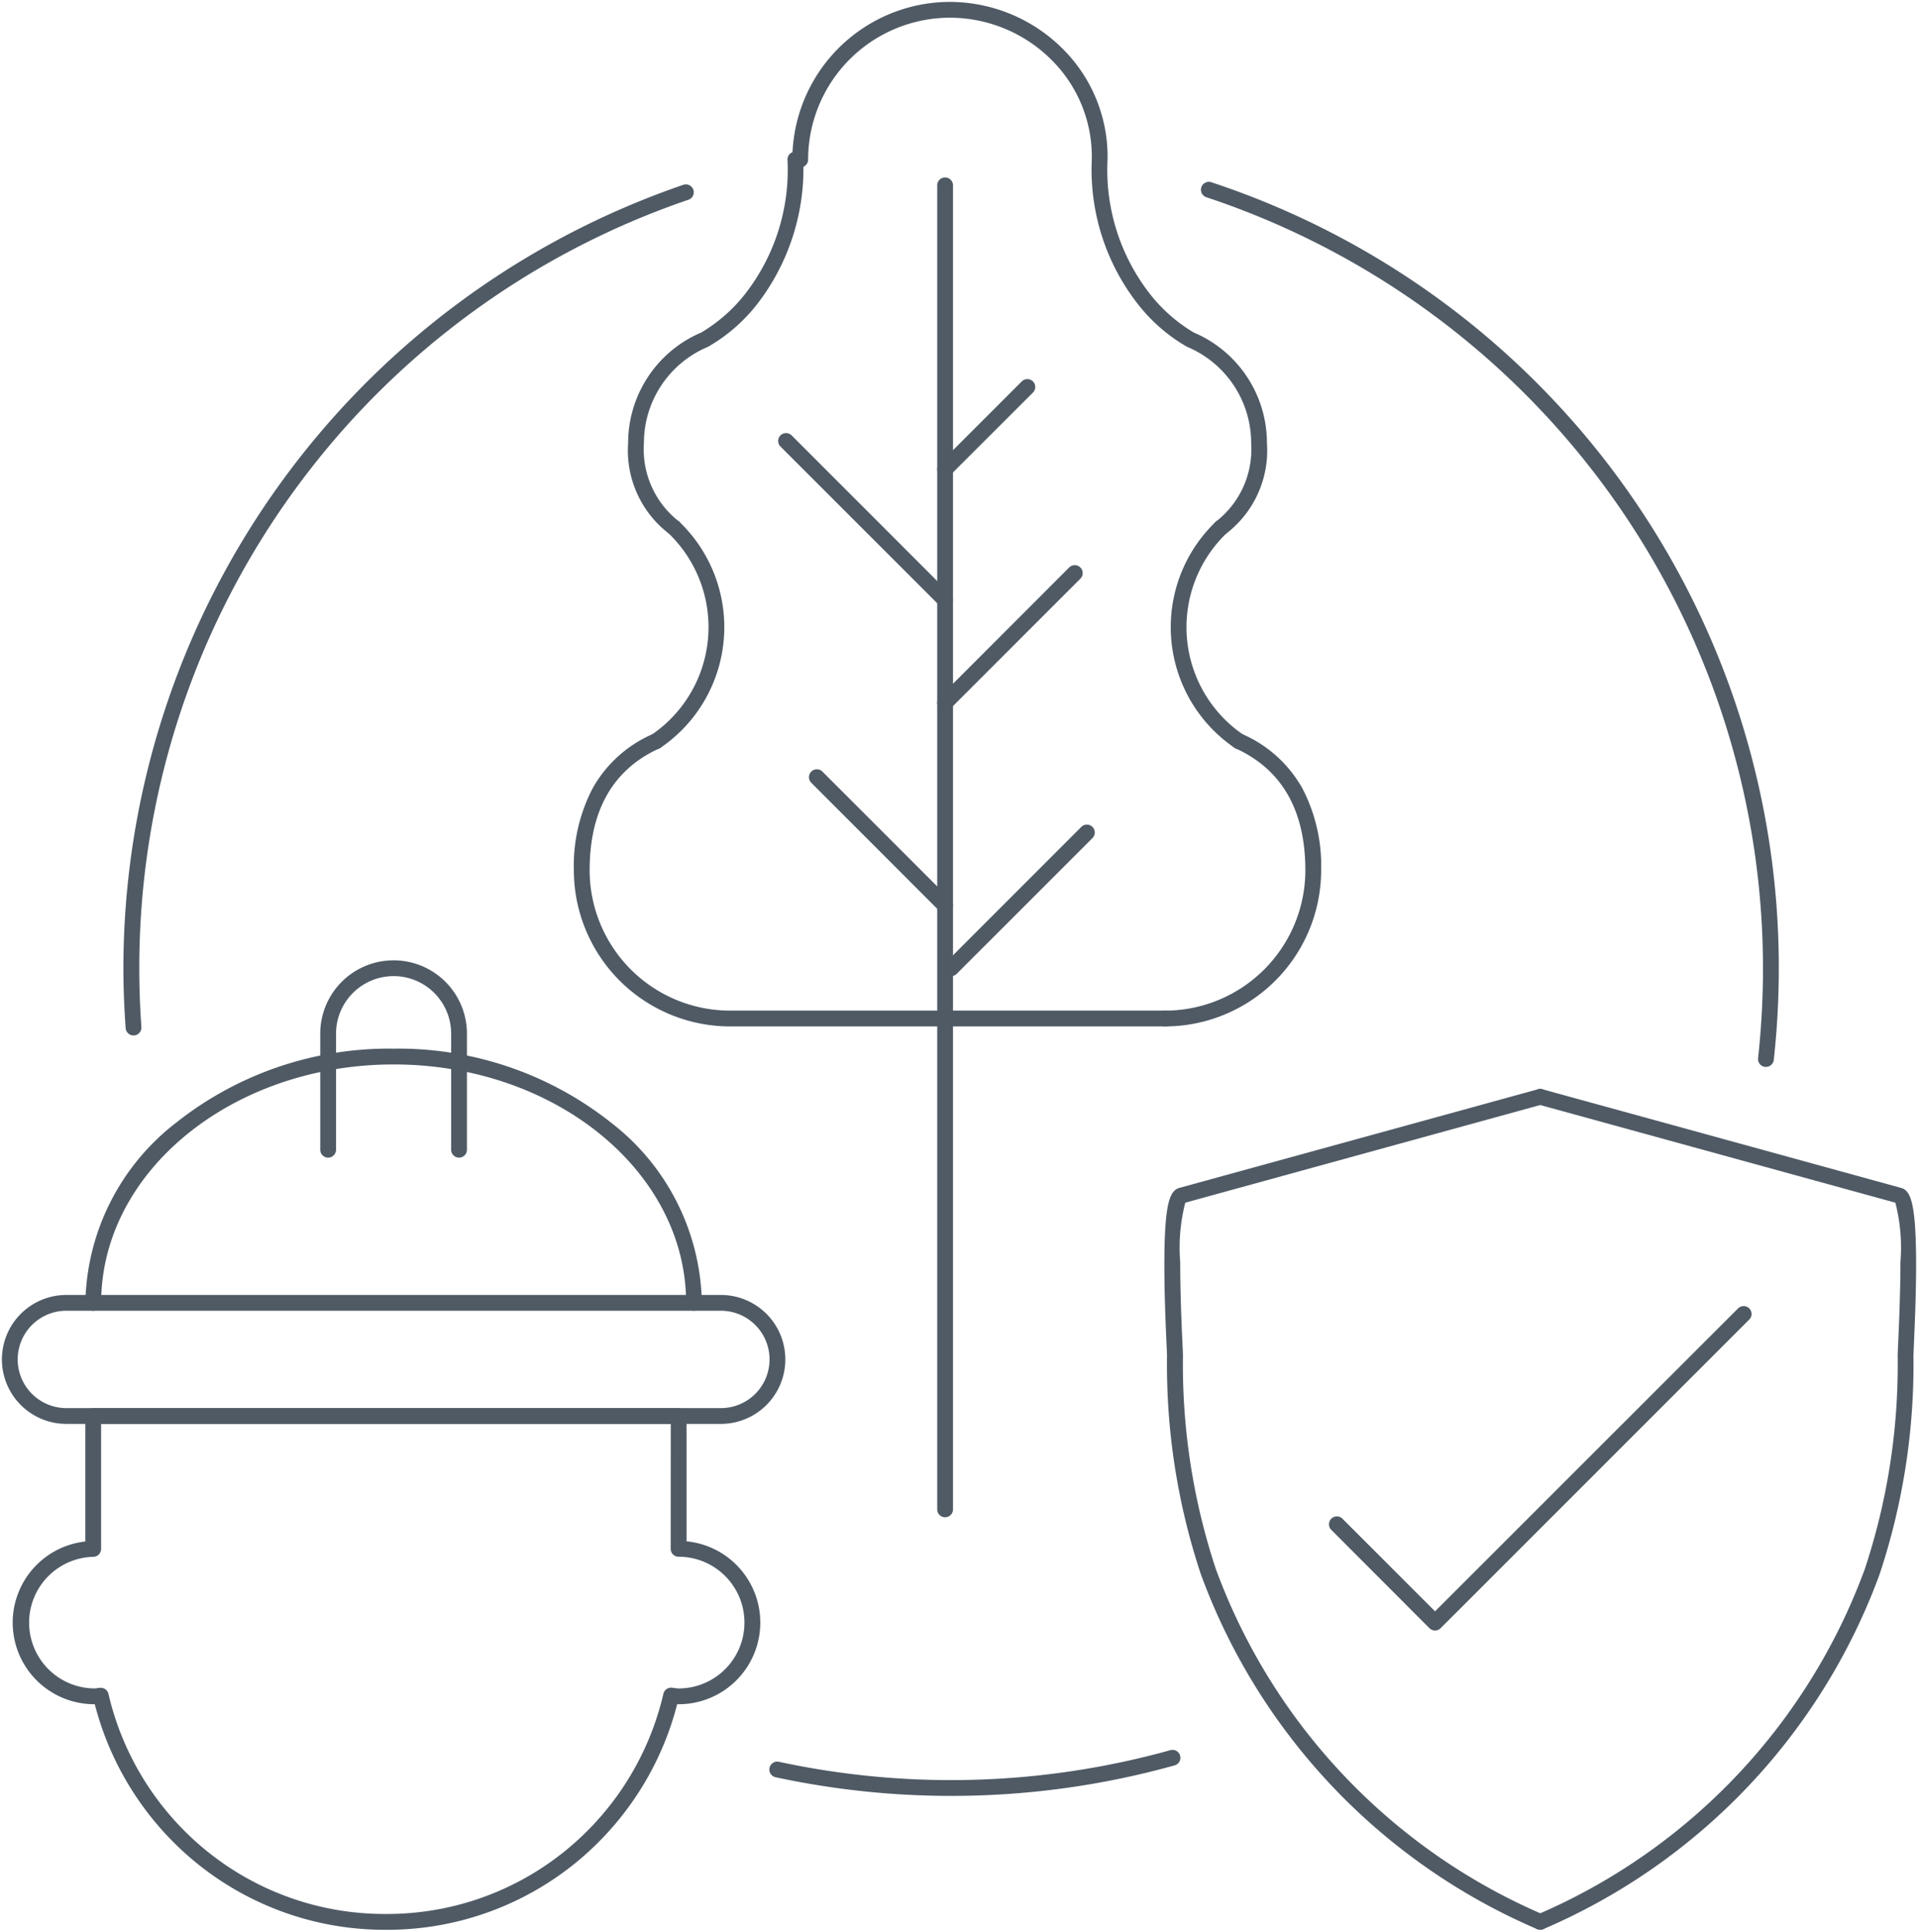
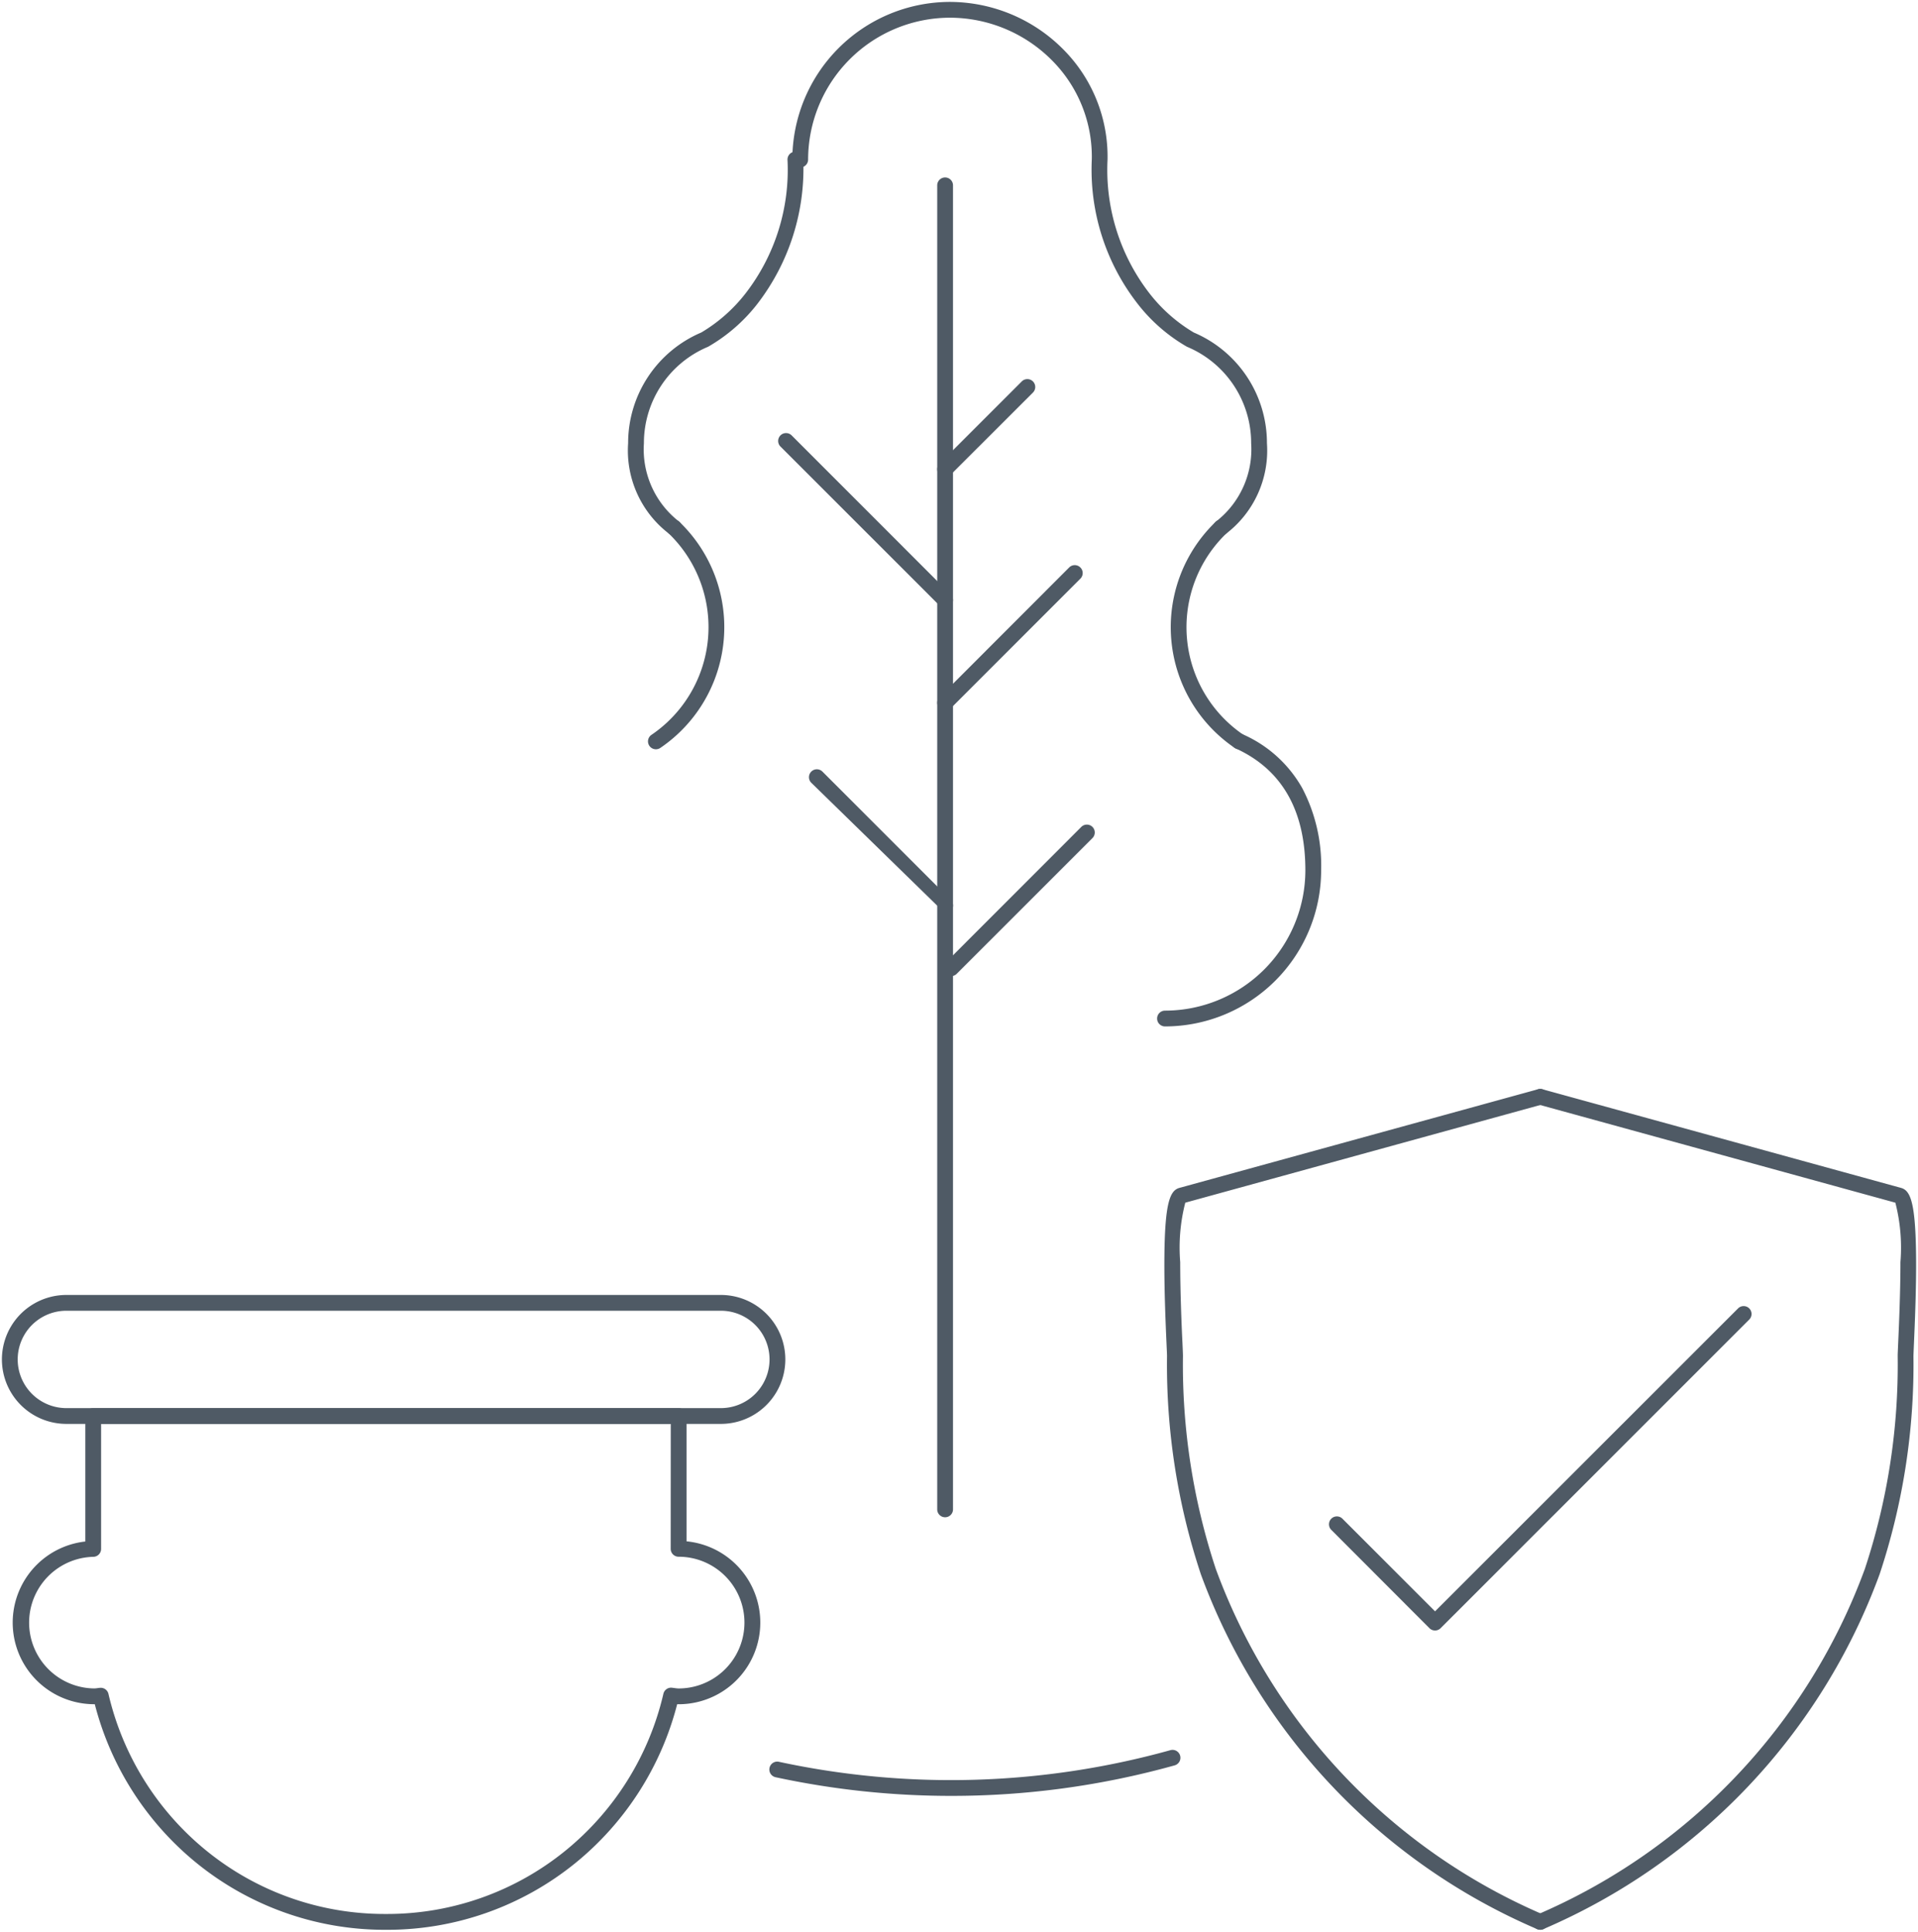
<svg xmlns="http://www.w3.org/2000/svg" width="85.068" height="85.667" viewBox="0 0 85.068 85.667">
  <defs>
    <clipPath id="a">
      <rect width="85.068" height="85.667" fill="none" stroke="#4f5a65" stroke-width="0.7" />
    </clipPath>
  </defs>
  <g clip-path="url(#a)">
    <path d="M52.212,70.517a.349.349,0,0,1-.146-.032A27.363,27.363,0,0,1,37.157,54.748a29.482,29.482,0,0,1-1.5-9.675c0-.081-.01-.276-.022-.547-.038-.859-.108-2.457-.094-3.873.023-2.406.253-2.924.668-3.038l15.907-4.375a.35.35,0,1,1,.186.675L36.467,38.272a8,8,0,0,0-.225,2.639c0,1.333.061,2.8.1,3.585.013.287.021.476.022.567a28.835,28.835,0,0,0,1.456,9.449A26.679,26.679,0,0,0,52.358,69.849a.35.35,0,0,1-.146.668Z" transform="translate(16.103 15.065)" fill="#4f5a65" />
    <path d="M47.158,70.517a.35.35,0,0,1-.146-.668A26.679,26.679,0,0,0,61.554,54.513a28.836,28.836,0,0,0,1.456-9.45c0-.091.01-.28.022-.567.035-.787.1-2.252.1-3.585a8,8,0,0,0-.225-2.639L47.065,33.916a.35.35,0,1,1,.186-.675l15.907,4.375c.414.113.644.631.667,3.038.014,1.416-.057,3.014-.094,3.873-.012.27-.02.466-.022.546a29.483,29.483,0,0,1-1.5,9.675A27.363,27.363,0,0,1,47.3,70.485.349.349,0,0,1,47.158,70.517Z" transform="translate(21.157 15.065)" fill="#4f5a65" />
    <path d="M45.285,54.262a.35.35,0,0,1-.247-.1L40.683,49.8a.35.35,0,1,1,.495-.495l4.107,4.107L58.725,39.978a.35.35,0,0,1,.495.495L45.533,54.159A.35.35,0,0,1,45.285,54.262Z" transform="translate(18.363 18.047)" fill="#4f5a65" />
    <path d="M31.507,55.5a36.934,36.934,0,0,1-7.779-.826.35.35,0,1,1,.148-.684,36.3,36.3,0,0,0,17.347-.515.35.35,0,1,1,.188.674A36.8,36.8,0,0,1,31.507,55.5Z" transform="translate(10.678 24.144)" fill="#4f5a65" />
-     <path d="M61.719,44.709l-.039,0a.35.35,0,0,1-.31-.386,36.77,36.77,0,0,0,.218-3.988A36.043,36.043,0,0,0,36.9,6.141a.35.35,0,1,1,.22-.665A36.671,36.671,0,0,1,62.289,40.333a37.473,37.473,0,0,1-.222,4.064A.35.35,0,0,1,61.719,44.709Z" transform="translate(16.605 2.606)" fill="#4f5a65" />
-     <path d="M4.117,43.28a.35.35,0,0,1-.349-.325c-.063-.88-.1-1.774-.1-2.656A36.747,36.747,0,0,1,28.515,5.552a.35.35,0,0,1,.226.662A35.971,35.971,0,0,0,4.373,40.3c0,.865.031,1.742.093,2.606a.35.35,0,0,1-.324.374Z" transform="translate(1.805 2.64)" fill="#4f5a65" />
    <path d="M31.837,45.253H2.809a2.859,2.859,0,1,1,0-5.718H31.837a2.859,2.859,0,1,1,0,5.718ZM2.809,40.235a2.159,2.159,0,1,0,0,4.318H31.837a2.159,2.159,0,1,0,0-4.318Z" transform="translate(0.135 17.894)" fill="#4f5a65" />
-     <path d="M29.5,43.618a.35.35,0,0,1-.35-.35c0-5.83-5.818-10.573-12.97-10.573S3.206,37.438,3.206,43.268a.35.35,0,0,1-.7,0,10.314,10.314,0,0,1,4.03-7.994,15.183,15.183,0,0,1,9.641-3.279,15.183,15.183,0,0,1,9.641,3.279,10.314,10.314,0,0,1,4.03,7.994A.35.35,0,0,1,29.5,43.618Z" transform="translate(1.281 14.511)" fill="#4f5a65" />
-     <path d="M15.853,38.041a.35.35,0,0,1-.35-.35V32.544a2.553,2.553,0,0,0-5.106,0v5.147a.35.35,0,0,1-.7,0V32.544a3.253,3.253,0,0,1,6.506,0v5.147A.35.35,0,0,1,15.853,38.041Z" transform="translate(4.507 13.298)" fill="#4f5a65" />
    <path d="M3.854,43H29.816a.35.35,0,0,1,.35.35v5.557a3.621,3.621,0,0,1-.35,7.225l-.066,0a13.374,13.374,0,0,1-4.53,7.055,13.232,13.232,0,0,1-8.3,2.948h-.168a13.232,13.232,0,0,1-8.3-2.947A13.373,13.373,0,0,1,3.92,56.131H3.9a3.619,3.619,0,0,1-.4-7.216V43.349A.35.35,0,0,1,3.854,43Zm25.612.7H4.2v5.544a.35.35,0,0,1-.345.35A2.919,2.919,0,0,0,3.9,55.431a1.063,1.063,0,0,0,.134-.013c.04-.005.079-.011.119-.014a.35.35,0,0,1,.373.27,12.66,12.66,0,0,0,4.363,6.968,12.53,12.53,0,0,0,7.859,2.791h.168a12.53,12.53,0,0,0,7.86-2.792,12.661,12.661,0,0,0,4.363-6.972.35.35,0,0,1,.377-.27l.124.016a1.3,1.3,0,0,0,.173.017,2.921,2.921,0,1,0,0-5.842.35.35,0,0,1-.35-.35Z" transform="translate(0.284 19.448)" fill="#4f5a65" />
    <path d="M0,59.068a.35.35,0,0,1-.35-.35V0A.35.35,0,0,1,0-.35.35.35,0,0,1,.35,0V58.718A.35.35,0,0,1,0,59.068Z" transform="translate(41.918 8.22)" fill="#4f5a65" />
    <path d="M0,3.995a.349.349,0,0,1-.247-.1.35.35,0,0,1,0-.495L3.4-.247a.35.35,0,0,1,.495,0,.35.35,0,0,1,0,.495L.247,3.892A.349.349,0,0,1,0,3.995Z" transform="translate(41.918 17.162)" fill="#4f5a65" />
    <path d="M7.055,7.4a.349.349,0,0,1-.247-.1L-.247.247a.35.35,0,0,1,0-.495.35.35,0,0,1,.495,0L7.3,6.807a.35.35,0,0,1-.247.6Z" transform="translate(34.863 19.557)" fill="#4f5a65" />
    <path d="M0,6.1A.349.349,0,0,1-.247,6a.35.35,0,0,1,0-.495L5.5-.247A.35.35,0,0,1,6-.247.35.35,0,0,1,6,.247L.247,6A.349.349,0,0,1,0,6.1Z" transform="translate(41.918 25.415)" fill="#4f5a65" />
-     <path d="M5.689,6.039a.349.349,0,0,1-.247-.1L-.247.247a.35.35,0,0,1,0-.495.35.35,0,0,1,.495,0L5.936,5.441a.35.35,0,0,1-.247.6Z" transform="translate(36.229 34.467)" fill="#4f5a65" />
+     <path d="M5.689,6.039L-.247.247a.35.35,0,0,1,0-.495.35.35,0,0,1,.495,0L5.936,5.441a.35.35,0,0,1-.247.6Z" transform="translate(36.229 34.467)" fill="#4f5a65" />
    <path d="M0,6.371a.349.349,0,0,1-.247-.1.35.35,0,0,1,0-.495L5.773-.247a.35.35,0,0,1,.495,0,.35.35,0,0,1,0,.495L.247,6.268A.349.349,0,0,1,0,6.371Z" transform="translate(42.185 36.919)" fill="#4f5a65" />
-     <path d="M43.681,35.337H24.386a6.933,6.933,0,0,1-6.925-6.925,7.414,7.414,0,0,1,.835-3.638,5.61,5.61,0,0,1,2.658-2.4.35.35,0,1,1,.29.637c-2.046.93-3.083,2.746-3.083,5.4a6.232,6.232,0,0,0,6.225,6.225H43.681a.35.35,0,0,1,0,.7Z" transform="translate(7.991 10.183)" fill="#4f5a65" />
    <path d="M20.081,25.981a.35.35,0,0,1-.191-.643,5.773,5.773,0,0,0,.761-8.927.35.35,0,0,1,.476-.513,6.473,6.473,0,0,1-.855,10.027A.348.348,0,0,1,20.081,25.981Z" transform="translate(9.009 7.248)" fill="#4f5a65" />
    <path d="M21.162,21.56a.348.348,0,0,1-.2-.063,4.642,4.642,0,0,1-1.839-4.032,5.327,5.327,0,0,1,3.246-4.911,7.034,7.034,0,0,0,1.954-1.723,8.948,8.948,0,0,0,1.868-5.94.35.35,0,1,1,.7-.014,9.837,9.837,0,0,1-2.045,6.42,7.5,7.5,0,0,1-2.167,1.885l-.023.011a4.629,4.629,0,0,0-2.833,4.273,4.052,4.052,0,0,0,1.539,3.457.35.35,0,0,1-.2.637Z" transform="translate(8.736 2.191)" fill="#4f5a65" />
    <path d="M35.669,35.337a.35.35,0,0,1,0-.7,6.232,6.232,0,0,0,6.225-6.225c0-2.65-1.037-4.466-3.083-5.4a.35.35,0,1,1,.29-.637,5.61,5.61,0,0,1,2.658,2.4,7.414,7.414,0,0,1,.835,3.638A6.933,6.933,0,0,1,35.669,35.337Z" transform="translate(16.002 10.183)" fill="#4f5a65" />
    <path d="M38.769,25.981a.348.348,0,0,1-.191-.057A6.473,6.473,0,0,1,37.723,15.9a.35.35,0,1,1,.476.513,5.773,5.773,0,0,0,.761,8.927.35.35,0,0,1-.191.643Z" transform="translate(16.189 7.248)" fill="#4f5a65" />
    <path d="M43.159,23.617a.35.35,0,0,1-.2-.637A4.052,4.052,0,0,0,44.5,19.522a4.629,4.629,0,0,0-2.833-4.273l-.023-.011a7.5,7.5,0,0,1-2.167-1.885,9.677,9.677,0,0,1-2.045-6.42,6.046,6.046,0,0,0-1.754-4.379A6.391,6.391,0,0,0,31.139.65,6.3,6.3,0,0,0,24.85,6.941a.35.35,0,1,1-.7,0A7,7,0,0,1,31.139-.05a7.1,7.1,0,0,1,5.037,2.114A6.74,6.74,0,0,1,38.13,6.947,8.948,8.948,0,0,0,40,12.888a7.034,7.034,0,0,0,1.954,1.723A5.327,5.327,0,0,1,45.2,19.522a4.642,4.642,0,0,1-1.839,4.032A.348.348,0,0,1,43.159,23.617Z" transform="translate(10.992 0.135)" fill="#4f5a65" />
  </g>
</svg>